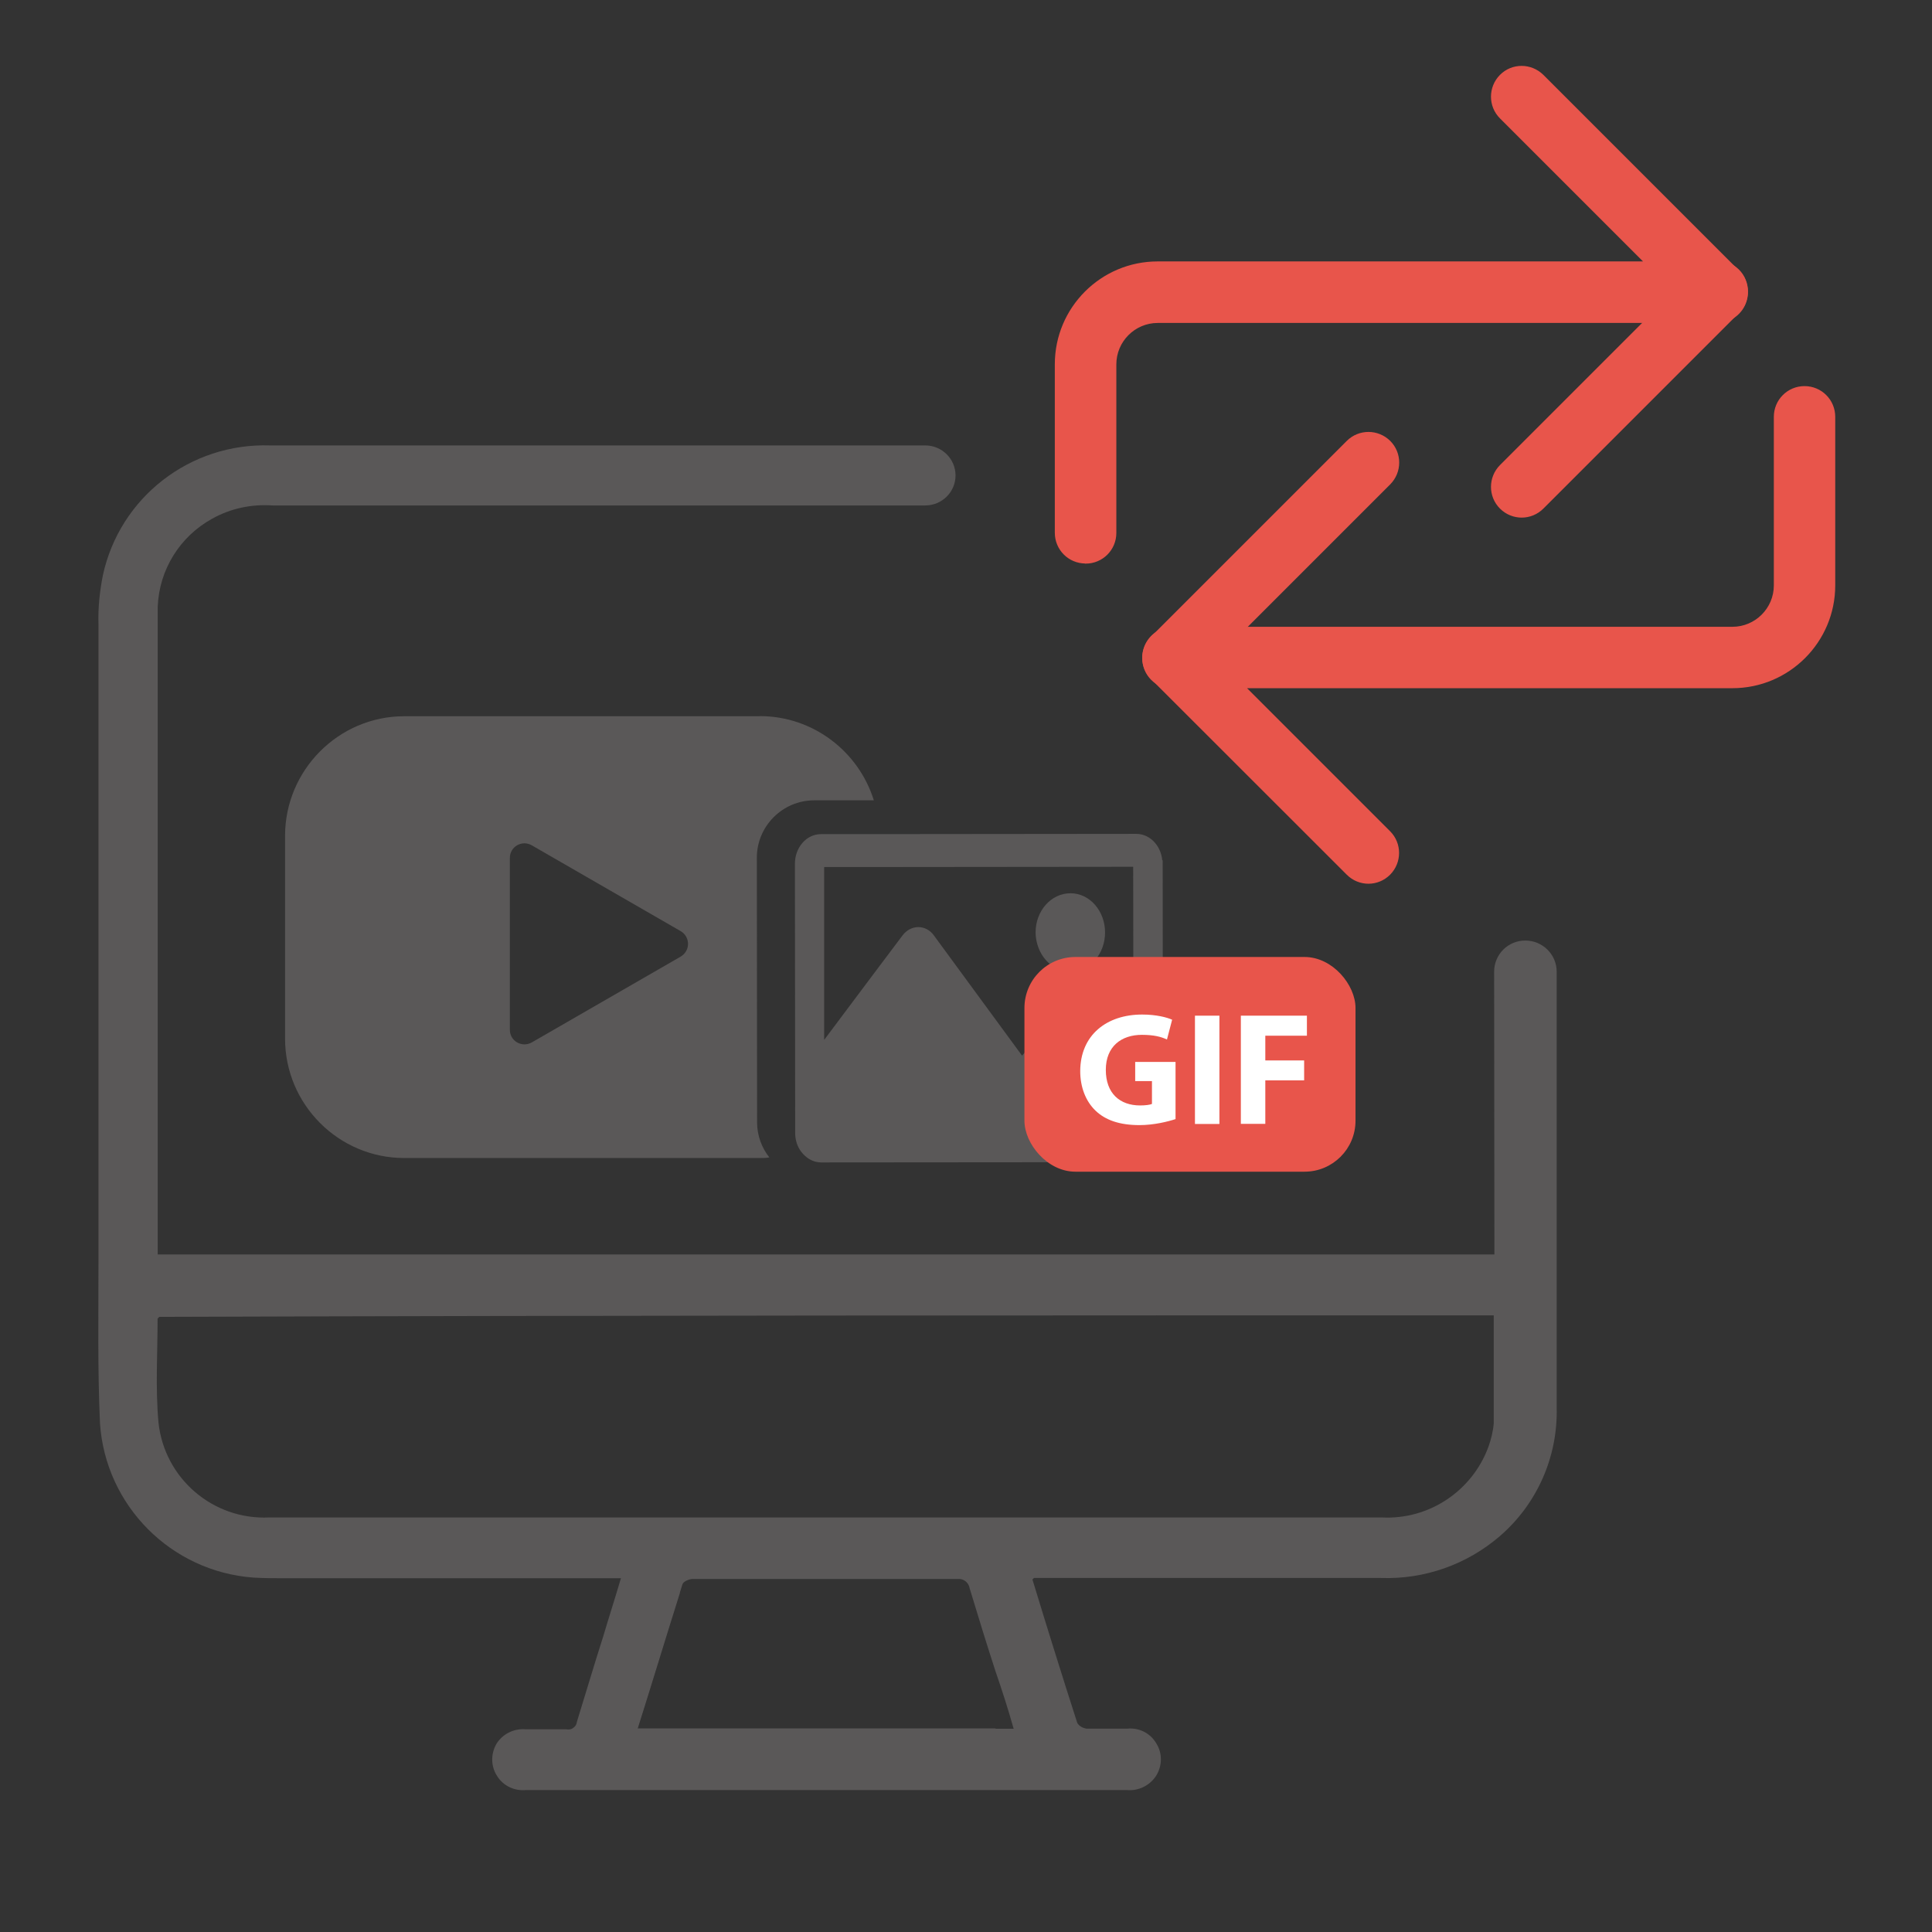
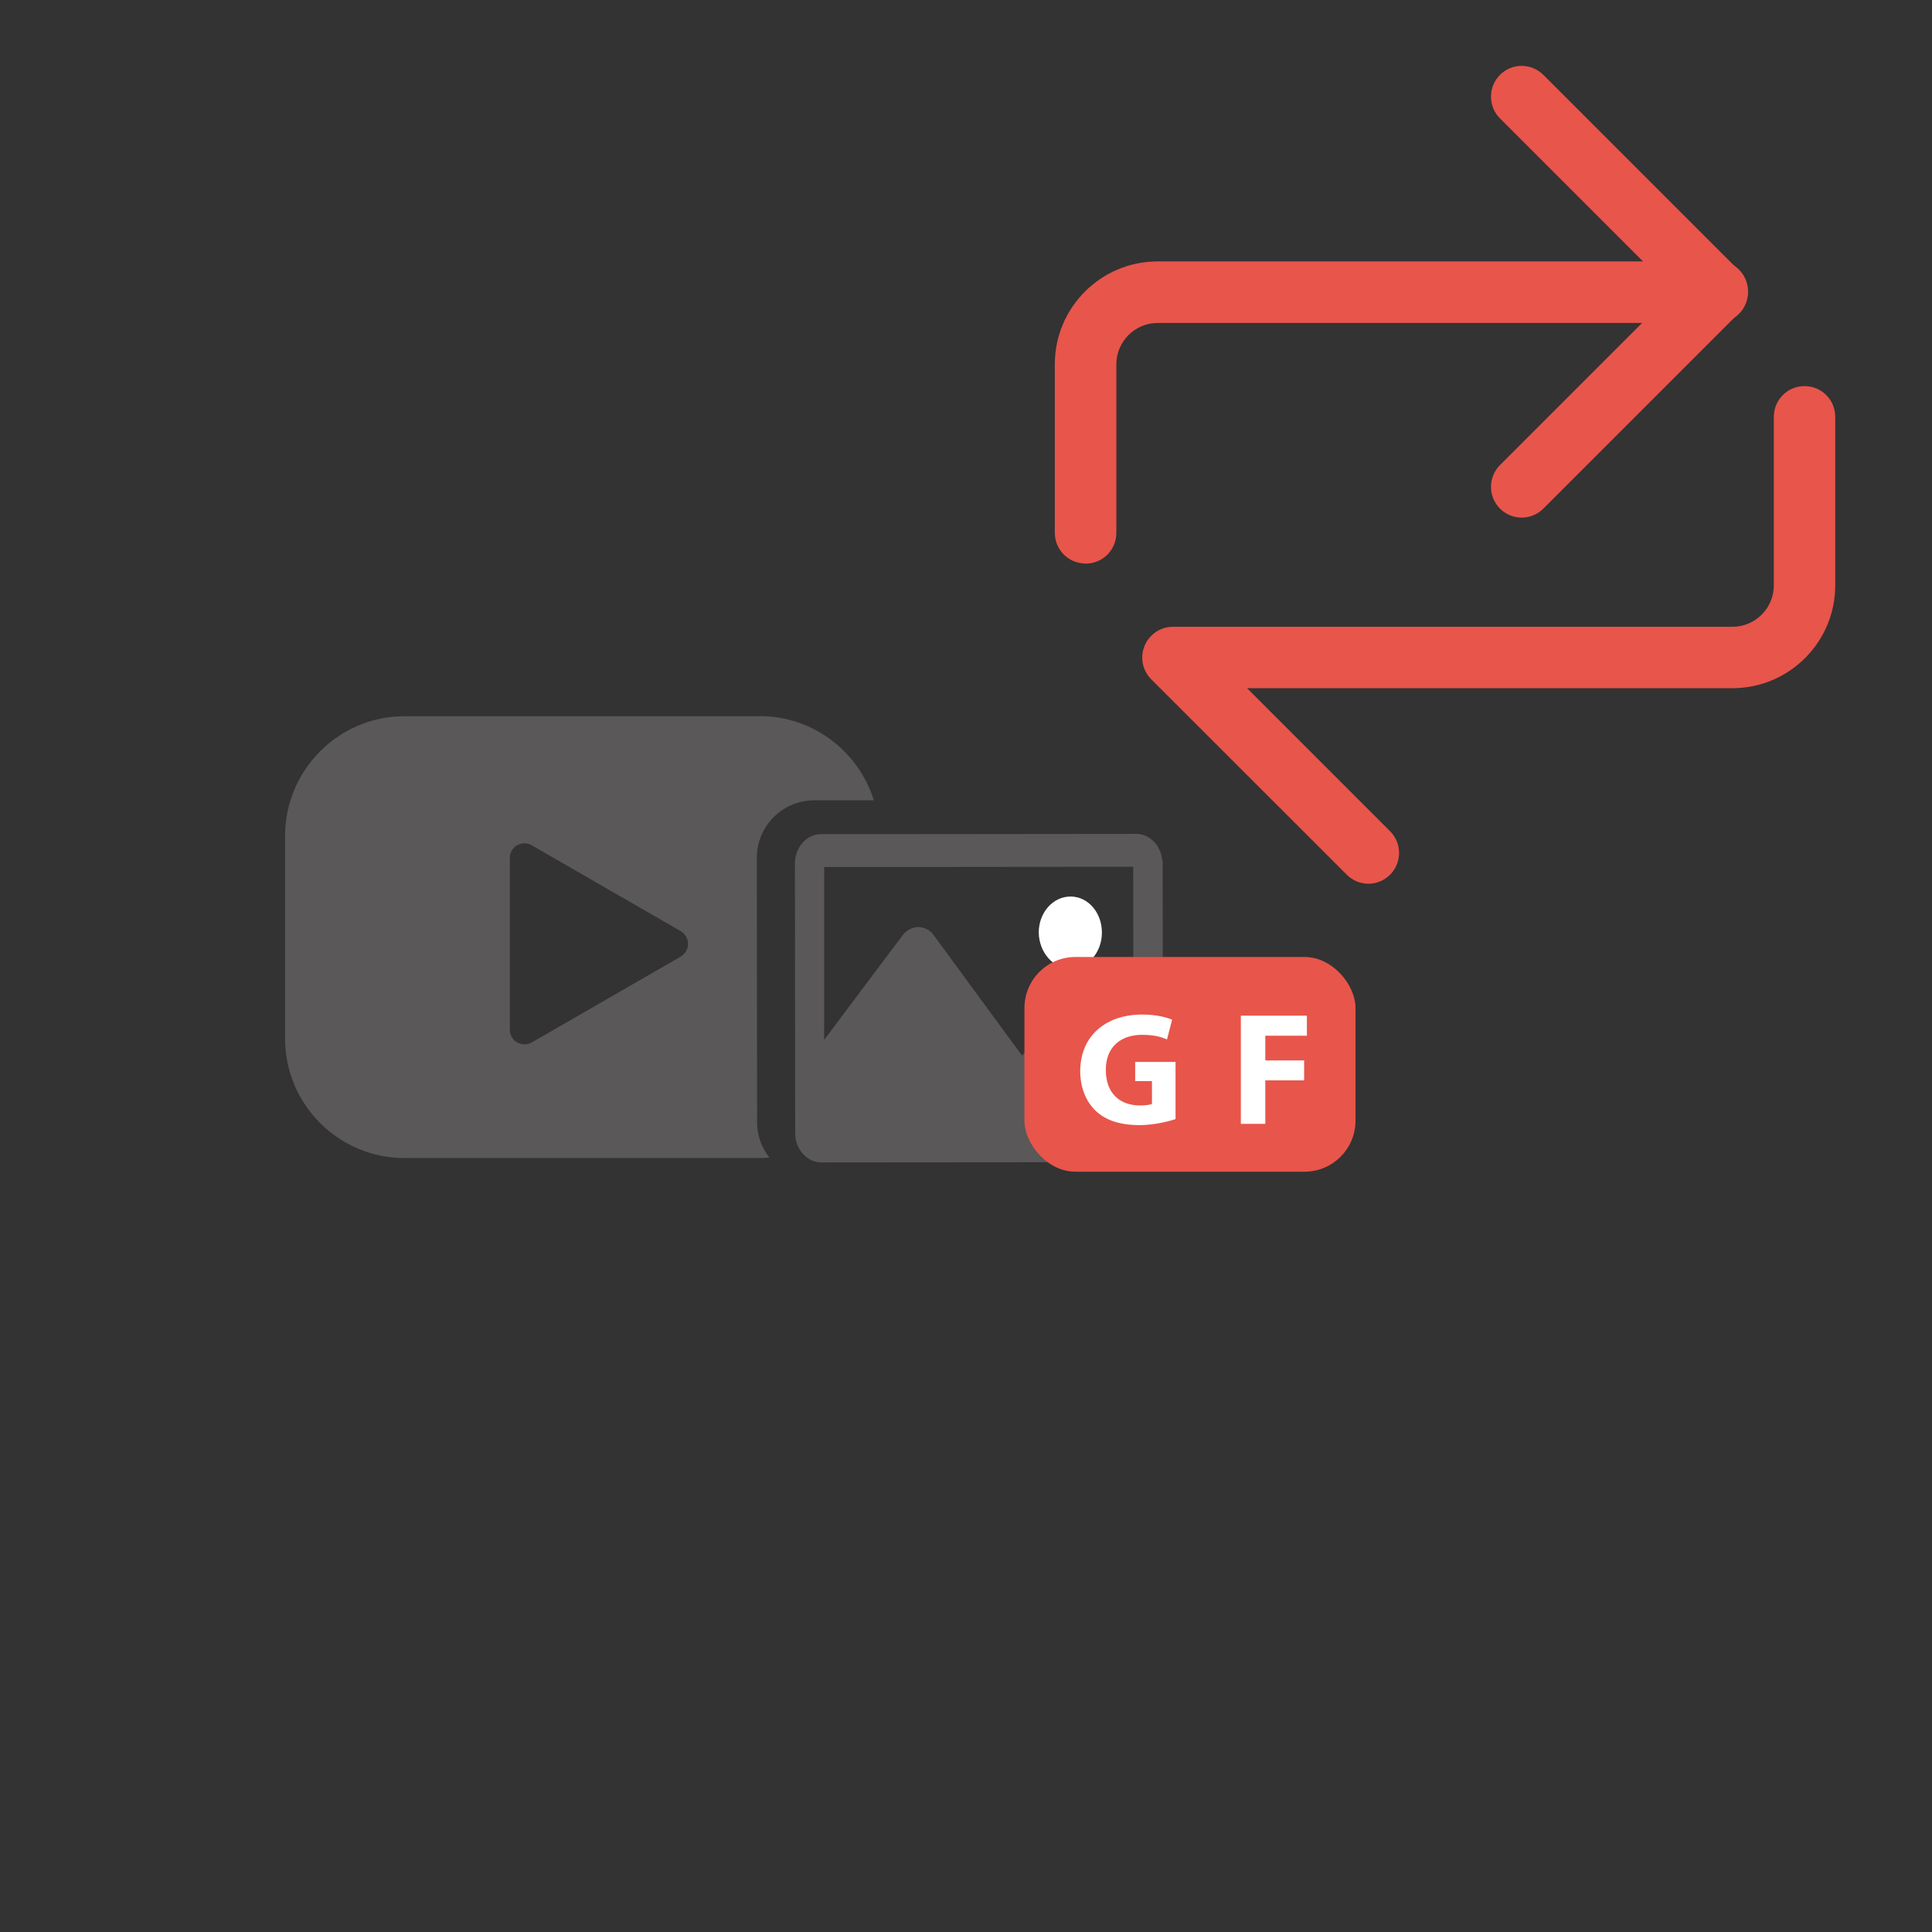
<svg xmlns="http://www.w3.org/2000/svg" id="Layer_1" viewBox="0 0 153.24 153.24">
  <rect x="0" y="0" width="153.24" height="153.24" fill="#333333" stroke="none" />
  <defs>
    <style>.cls-1{stroke:#5a5858;stroke-width:.5px;}.cls-1,.cls-2{stroke-miterlimit:10;}.cls-1,.cls-3{fill:#5a5858;}.cls-2{fill:#e8554b;stroke:#e8554b;stroke-width:.25px;}.cls-4{fill:#fff;}</style>
  </defs>
  <g id="Artboard">
    <g id="Group">
-       <path class="cls-3" d="M49.47,138.18h29.84c-.12-.37-.23-.74-.35-1.09h-28.41c1.15-3.63,2.22-7.21,3.35-10.79h-.09c-.23,0-.72.18-.79.42-1.2,3.79-2.33,7.6-3.56,11.46Z" />
-       <path id="Path_204" class="cls-3" d="M7.93,112.89c.44,6.54,5.64,11.76,12.17,12.24.83.05,1.69.05,2.52.05h26.63c-.48,1.64-.97,3.14-1.39,4.57-.72,2.24-1.39,4.53-2.1,6.81-.02.21-.12.37-.28.48-.16.14-.37.16-.58.12h-3.23c-.92-.07-1.8.37-2.29,1.15-.46.79-.46,1.78.05,2.56.49.79,1.39,1.2,2.29,1.11h47.65c.92.09,1.82-.35,2.33-1.13.49-.79.51-1.78.02-2.56-.46-.81-1.36-1.27-2.29-1.18h-3.26c-.28-.05-.55-.18-.72-.44-1.22-3.79-2.4-7.58-3.56-11.39l.12-.12h27.53c3.44.12,6.79-1.06,9.4-3.3,2.98-2.56,4.64-6.33,4.53-10.26v-34.53c0-1.36-1.11-2.47-2.49-2.47s-2.47,1.11-2.47,2.47c0,7.09.02,14.18.02,21.3v1.13H12.51v-51.39c.12-2.93,1.76-5.57,4.34-6.98,1.46-.81,3.09-1.15,4.76-1.04h51.78c1.32,0,2.4-1.06,2.4-2.38,0-1.32-1.09-2.38-2.4-2.38H21.42c-6.33-.21-11.92,4.11-13.26,10.3-.25,1.27-.39,2.56-.35,3.86v50.72c0,4.23-.07,8.45.12,12.66ZM53.92,126.33c.07-.23.14-.44.21-.67.07-.23.55-.42.79-.42h21.04c.46-.05.88.28.95.74.67,2.22,1.34,4.39,2.06,6.61.48,1.39.97,2.89,1.43,4.53h-29.82v-.02c1.15-3.63,2.22-7.18,3.35-10.76ZM12.51,104.57s.07-.05.12-.12c35.32-.12,70.49-.12,105.85-.12v8.55c-.05.65-.21,1.27-.42,1.87-1.29,3.51-4.71,5.8-8.45,5.61H21.35c-4.46.21-8.31-3.1-8.78-7.53-.25-2.77-.07-5.54-.07-8.27Z" />
-     </g>
+       </g>
  </g>
  <path class="cls-3" d="M60.26,56.81h-28.2c-5.2,0-9.45,4.27-9.45,9.49v16.08c0,5.22,4.25,9.47,9.45,9.47h28.2c.25,0,.51,0,.76-.05-.6-.76-.97-1.73-.97-2.77l-.02-21c0-2.49,2.03-4.55,4.55-4.55h4.73c-1.2-3.86-4.8-6.68-9.05-6.68ZM53.98,75.88l-11.78,6.79c-.79.46-1.76-.09-1.76-.99v-13.63c0-.9.97-1.46,1.76-.99l11.78,6.79c.79.46.79,1.57,0,2.03Z" />
  <path class="cls-2" d="M86.1,44.57c-1.28,0-2.31-1.03-2.31-2.31v-13.37c0-4.43,3.6-8.03,8.03-8.03h38.8l-11.56-11.56c-.9-.9-.9-2.36,0-3.27s2.36-.9,3.27,0l15.51,15.51c.66.66.86,1.65.5,2.52-.36.86-1.2,1.43-2.13,1.43h-44.38c-1.88,0-3.41,1.53-3.41,3.41v13.37c0,1.28-1.03,2.31-2.31,2.31Z" />
  <path class="cls-2" d="M120.69,40.93c-.59,0-1.18-.23-1.63-.68-.9-.9-.9-2.36,0-3.27l15.51-15.51c.9-.9,2.36-.9,3.27,0,.9.9.9,2.36,0,3.27l-15.51,15.51c-.45.45-1.04.68-1.63.68Z" />
  <path class="cls-2" d="M108.54,69.97c-.59,0-1.18-.23-1.63-.68l-15.51-15.5c-.66-.66-.86-1.65-.5-2.52.36-.86,1.2-1.43,2.13-1.43h44.38c1.88,0,3.41-1.53,3.41-3.41v-13.37c0-1.28,1.03-2.31,2.31-2.31s2.31,1.03,2.31,2.31v13.37c0,4.43-3.6,8.03-8.03,8.03h-38.8l11.56,11.56c.9.9.9,2.36,0,3.27-.45.45-1.04.68-1.63.68Z" />
-   <path class="cls-2" d="M93.03,54.52c-.59,0-1.18-.23-1.63-.68-.9-.9-.9-2.36,0-3.27l15.51-15.51c.9-.9,2.36-.9,3.27,0,.9.9.9,2.36,0,3.27l-15.51,15.51c-.45.45-1.04.68-1.63.68Z" />
  <path class="cls-4" d="M87.4,73.97c0,1.57-1.11,2.86-2.49,2.86s-2.49-1.29-2.52-2.86c0-1.59,1.13-2.86,2.52-2.86s2.49,1.27,2.49,2.86Z" />
-   <path class="cls-1" d="M84.91,71.1c-1.39,0-2.52,1.27-2.52,2.86.02,1.57,1.13,2.86,2.52,2.86s2.49-1.29,2.49-2.86-1.11-2.86-2.49-2.86ZM84.91,71.1c-1.39,0-2.52,1.27-2.52,2.86.02,1.57,1.13,2.86,2.52,2.86s2.49-1.29,2.49-2.86-1.11-2.86-2.49-2.86ZM84.91,71.1c-1.39,0-2.52,1.27-2.52,2.86.02,1.57,1.13,2.86,2.52,2.86s2.49-1.29,2.49-2.86-1.11-2.86-2.49-2.86ZM84.91,71.1c-1.39,0-2.52,1.27-2.52,2.86.02,1.57,1.13,2.86,2.52,2.86s2.49-1.29,2.49-2.86-1.11-2.86-2.49-2.86ZM84.91,71.1c-1.39,0-2.52,1.27-2.52,2.86.02,1.57,1.13,2.86,2.52,2.86s2.49-1.29,2.49-2.86-1.11-2.86-2.49-2.86ZM84.91,71.1c-1.39,0-2.52,1.27-2.52,2.86.02,1.57,1.13,2.86,2.52,2.86s2.49-1.29,2.49-2.86-1.11-2.86-2.49-2.86ZM84.91,71.1c-1.39,0-2.52,1.27-2.52,2.86.02,1.57,1.13,2.86,2.52,2.86s2.49-1.29,2.49-2.86-1.11-2.86-2.49-2.86Z" />
  <path class="cls-1" d="M91.95,68.49c0-1.15-.81-2.1-1.82-2.1l-20.37.02h-4.64c-1.02,0-1.82.95-1.82,2.1l.02,21.36c0,.51.16.97.42,1.32.35.46.83.76,1.39.76l25.04-.02c1.02,0,1.82-.95,1.82-2.1l-.02-21.34ZM86.55,79.9c-.53-.55-1.36-.53-1.87.07l-3.63,4.16-7.18-9.79c-.53-.74-1.52-.74-2.08,0l-2.03,2.7-4.64,6.19v-14.71h4.64l20.37-.02.02,15.15-3.6-3.74Z" />
  <rect class="cls-2" x="81.38" y="76.03" width="26.01" height="16.78" rx="3.92" ry="3.92" />
  <path class="cls-4" d="M93.25,88.76c-.6.2-1.73.48-2.87.48-1.57,0-2.7-.39-3.49-1.15-.78-.75-1.21-1.87-1.21-3.13.01-2.86,2.09-4.49,4.91-4.49,1.11,0,1.96.22,2.38.41l-.41,1.57c-.47-.22-1.05-.37-1.99-.37-1.62,0-2.86.91-2.86,2.78s1.12,2.82,2.72,2.82c.43,0,.79-.05.94-.12v-1.81h-1.33v-1.52h3.2v4.53Z" />
-   <path class="cls-4" d="M96.72,80.56v8.59h-1.94v-8.59h1.94Z" />
  <path class="cls-4" d="M98.42,80.56h5.24v1.59h-3.3v1.96h3.08v1.58h-3.08v3.45h-1.94v-8.59Z" />
</svg>